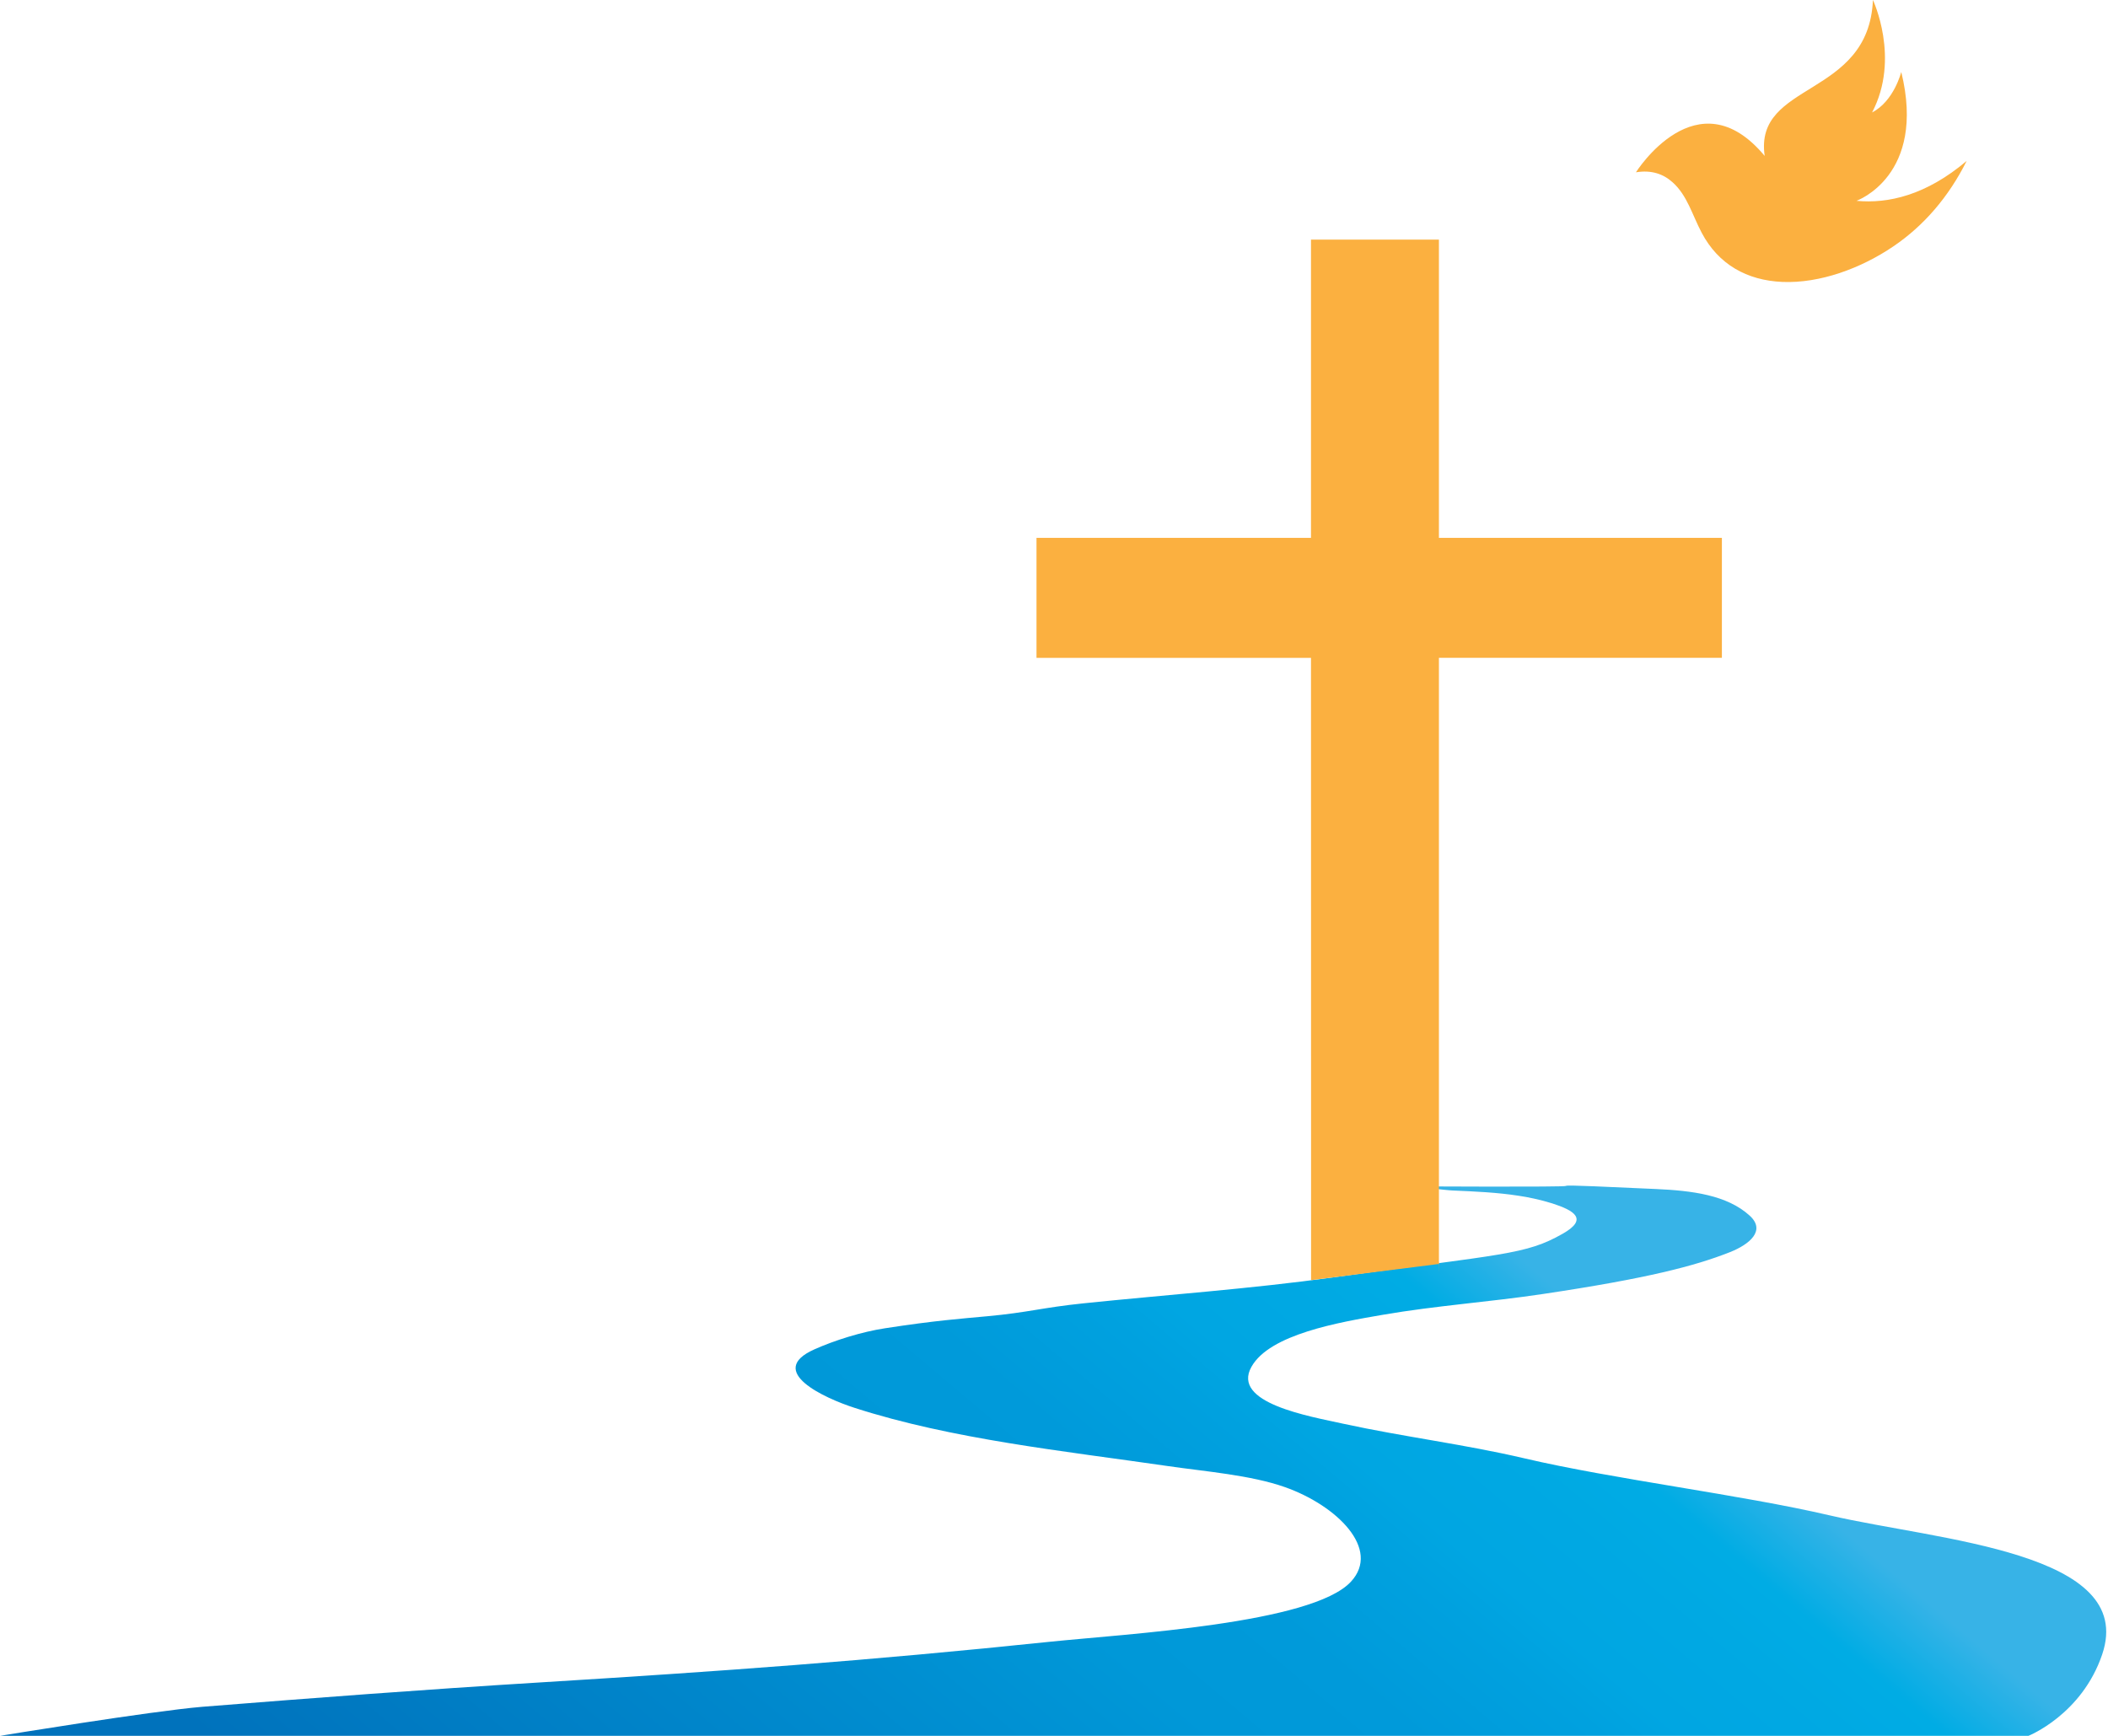
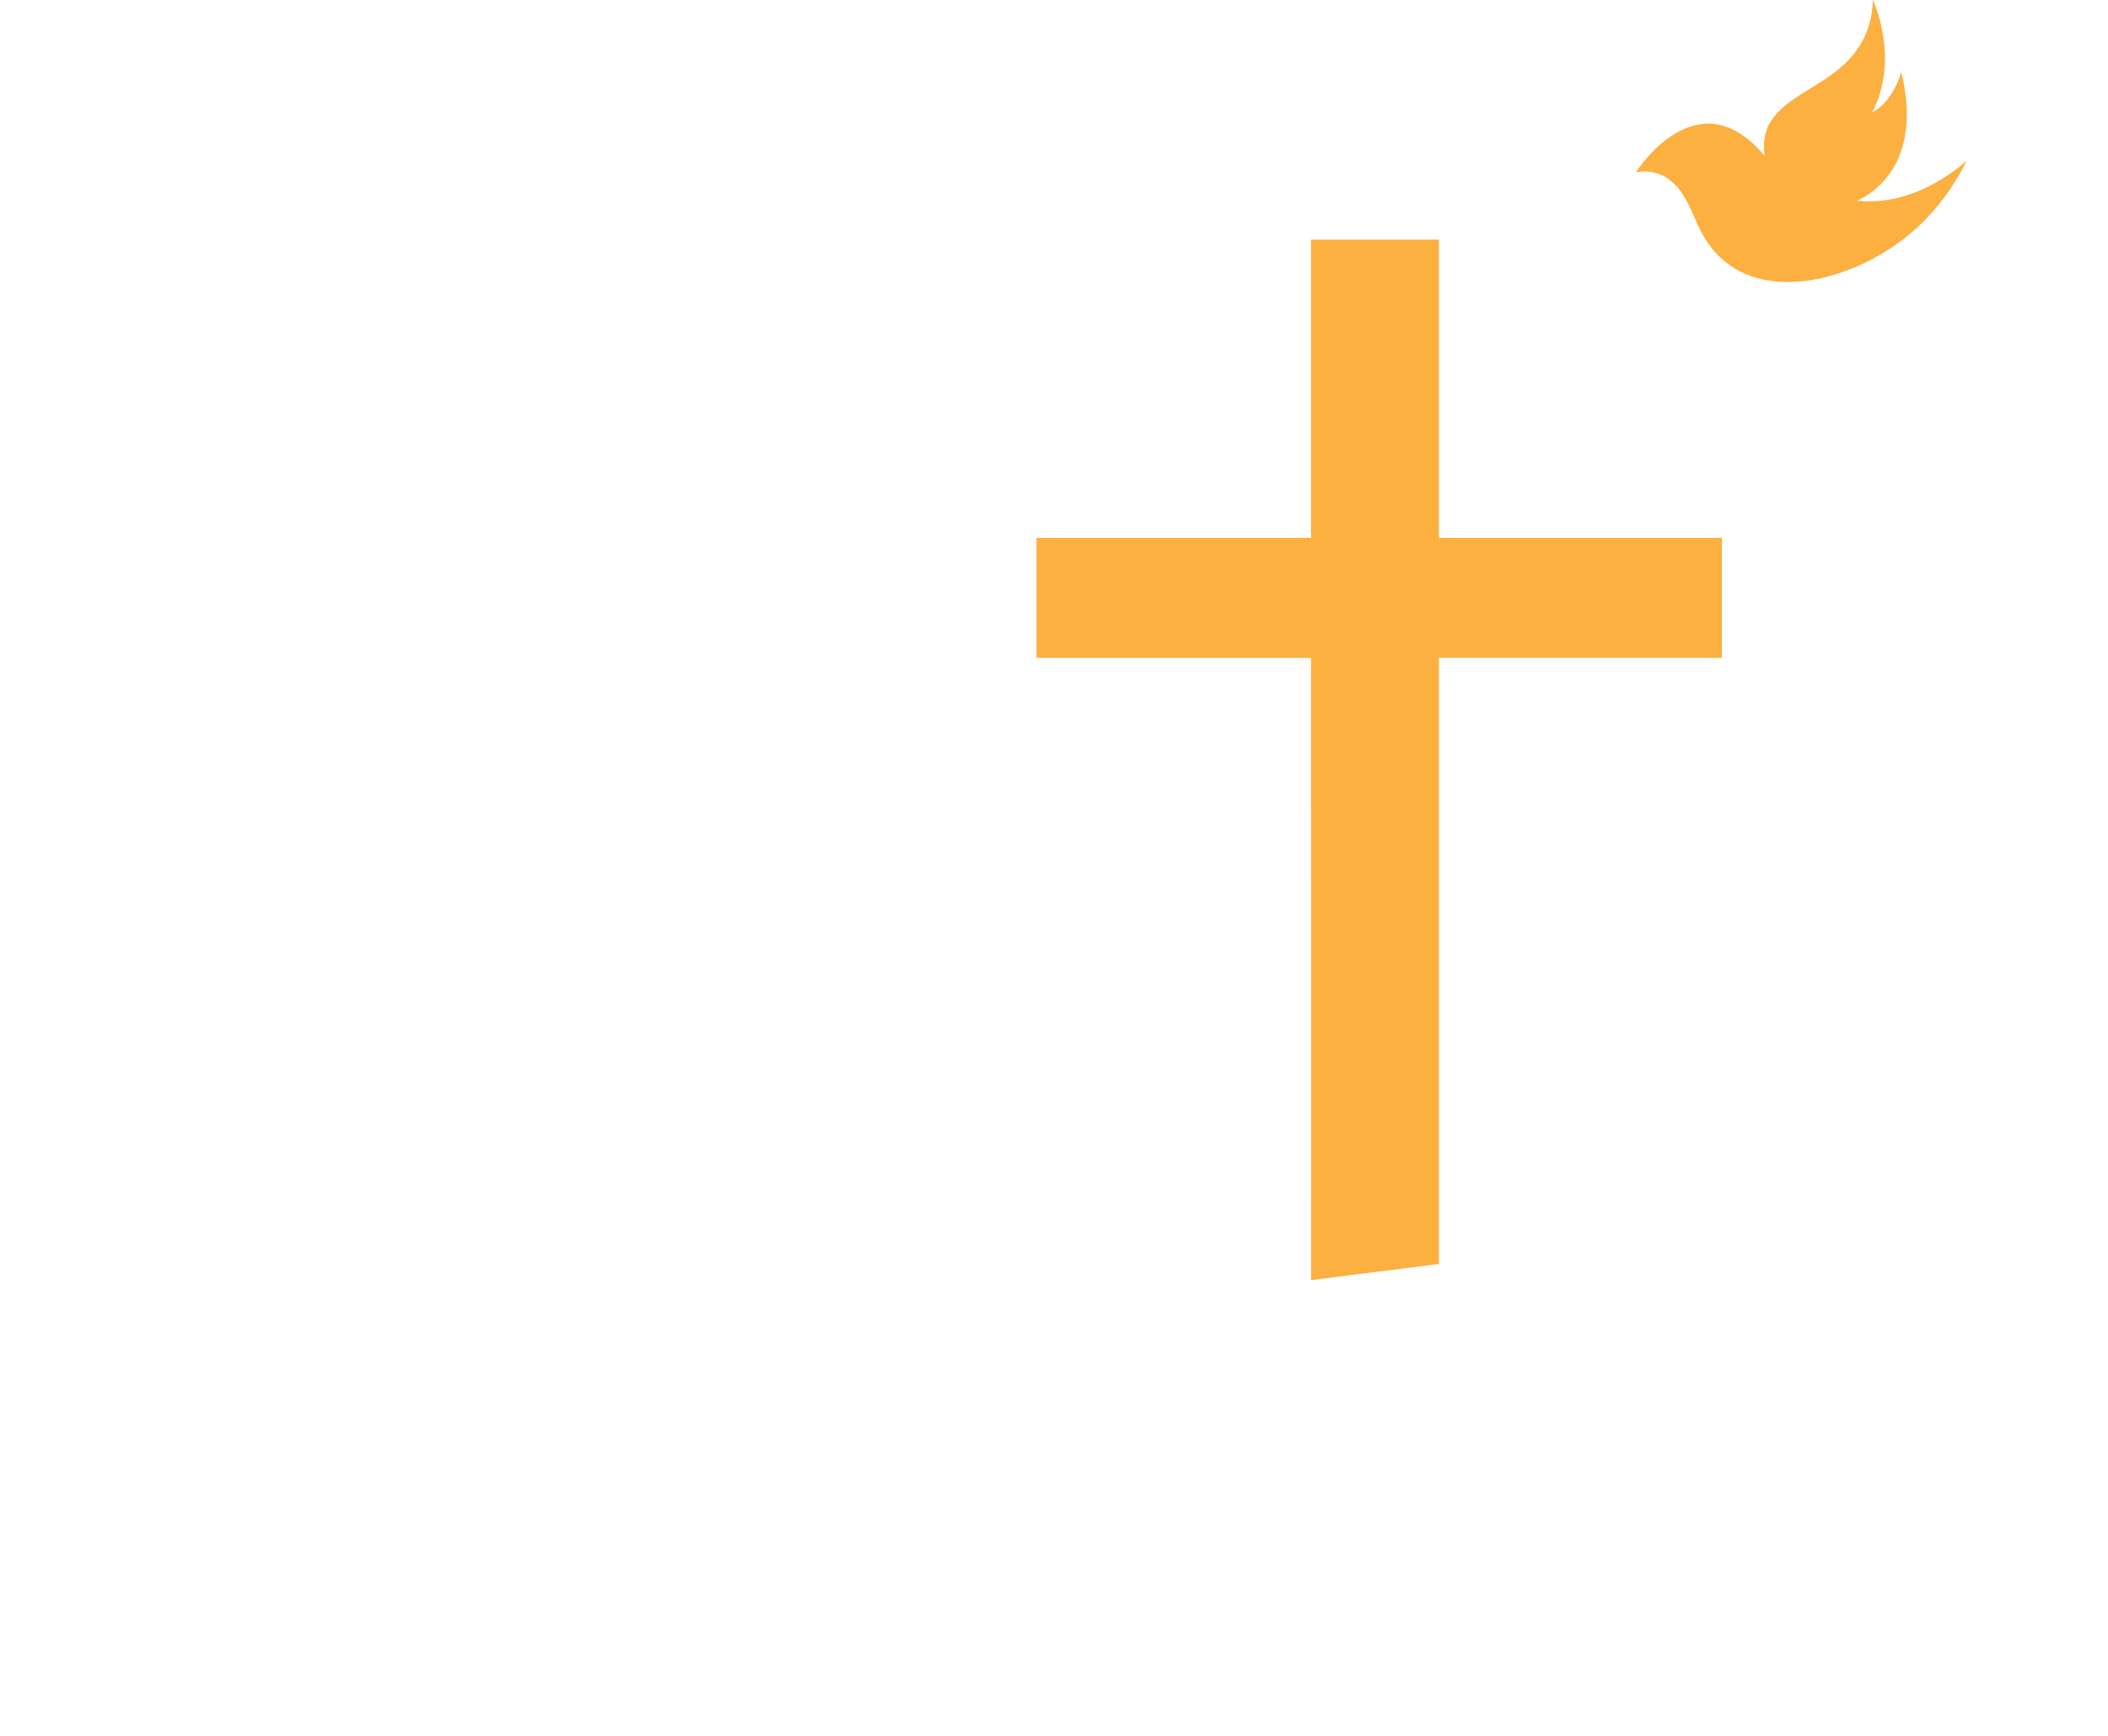
<svg xmlns="http://www.w3.org/2000/svg" width="714" height="588" viewBox="0 0 714 588" fill="none">
-   <path d="M525.787 407.646C533.09 410.008 538.174 412.913 529.242 417.947C516.686 425.073 509.383 424.686 451.549 432.703C423.657 436.575 395.007 438.589 366.947 441.494C353.015 442.927 348.296 444.592 334.336 445.87C325.629 446.683 316.781 447.303 299.759 449.936C291.895 451.137 282.71 454.003 275.8 457.101C259.228 464.498 279.339 473.638 289.451 476.891C322.427 487.541 360.29 491.491 395.765 496.642C408.321 498.462 423.601 499.662 435.173 503.729C452.757 509.925 467.84 524.719 457.56 535.795C444.386 550.008 381.525 553.455 355.627 556.127C293.496 562.595 245.071 566.08 182.125 569.953C144.178 572.277 106.258 575.142 68.48 578.163C50.952 579.635 0 588 0 588H687.042C687.042 588 705.131 580.835 712.041 560.387C723.782 525.649 656.313 521.815 619.995 513.372C589.632 506.285 546.572 501.095 516.208 493.969C496.238 489.283 475.284 486.689 455.172 482.313C443.347 479.718 416.972 475.264 423.882 462.987C430.061 451.95 453.487 447.922 468.402 445.366C486.294 442.268 504.664 441.029 522.669 438.318C558.229 433.012 574.183 428.791 585.868 424.182C592.749 421.471 598.142 416.785 592.637 411.79C584.969 404.78 573.031 403.308 560.869 402.766C545.392 402.108 530.393 401.294 530.393 401.72C530.393 402.146 479.216 401.875 479.216 401.875C479.216 401.875 489.749 403.192 492.081 403.27C499.412 403.579 507.22 403.928 514.383 405.051C517.388 405.477 521.854 406.407 525.787 407.646Z" fill="url(#paint0_linear_54_45)" />
  <path d="M444.073 433.631L487.49 428.134C487.434 424.796 487.377 433.575 487.377 429.901V222.816H583.222V182.202H487.377V81.17H444.045V182.202H351.072V222.844H444.045L444.073 433.631Z" fill="#FBB040" />
  <path d="M628.798 68.027C628.798 68.027 652.609 59.592 643.976 24.362C643.976 24.362 641.556 34.24 634.092 38.093C643.738 19.768 634.378 0 634.378 0C632.983 33.309 594.041 27.452 597.713 52.816C574.832 25.316 554.109 58.363 554.109 58.363C559.487 57.492 563.493 59.007 566.534 61.763C571.494 66.189 573.115 72.68 576.406 78.895C582.046 89.549 591.692 94.989 603.723 95.502C616.374 96.027 630.3 90.933 641.317 83.441C651.607 76.473 660.037 66.702 666.13 54.51C652.382 66.142 639.553 69.053 628.798 68.027Z" fill="#FBB040" />
  <defs>
    <linearGradient id="paint0_linear_54_45" x1="447.182" y1="369.061" x2="182.122" y2="683.173" gradientUnits="userSpaceOnUse">
      <stop stop-color="#37B3E7" />
      <stop offset="0.001" stop-color="#36B3E7" />
      <stop offset="0.074" stop-color="#00ACE4" />
      <stop offset="0.146" stop-color="#00A8E3" />
      <stop offset="0.213" stop-color="#00A6E2" />
      <stop offset="0.258" stop-color="#00A1DF" />
      <stop offset="0.356" stop-color="#009ADA" />
      <stop offset="0.461" stop-color="#0098D8" />
      <stop offset="1" stop-color="#0072BC" />
    </linearGradient>
  </defs>
</svg>